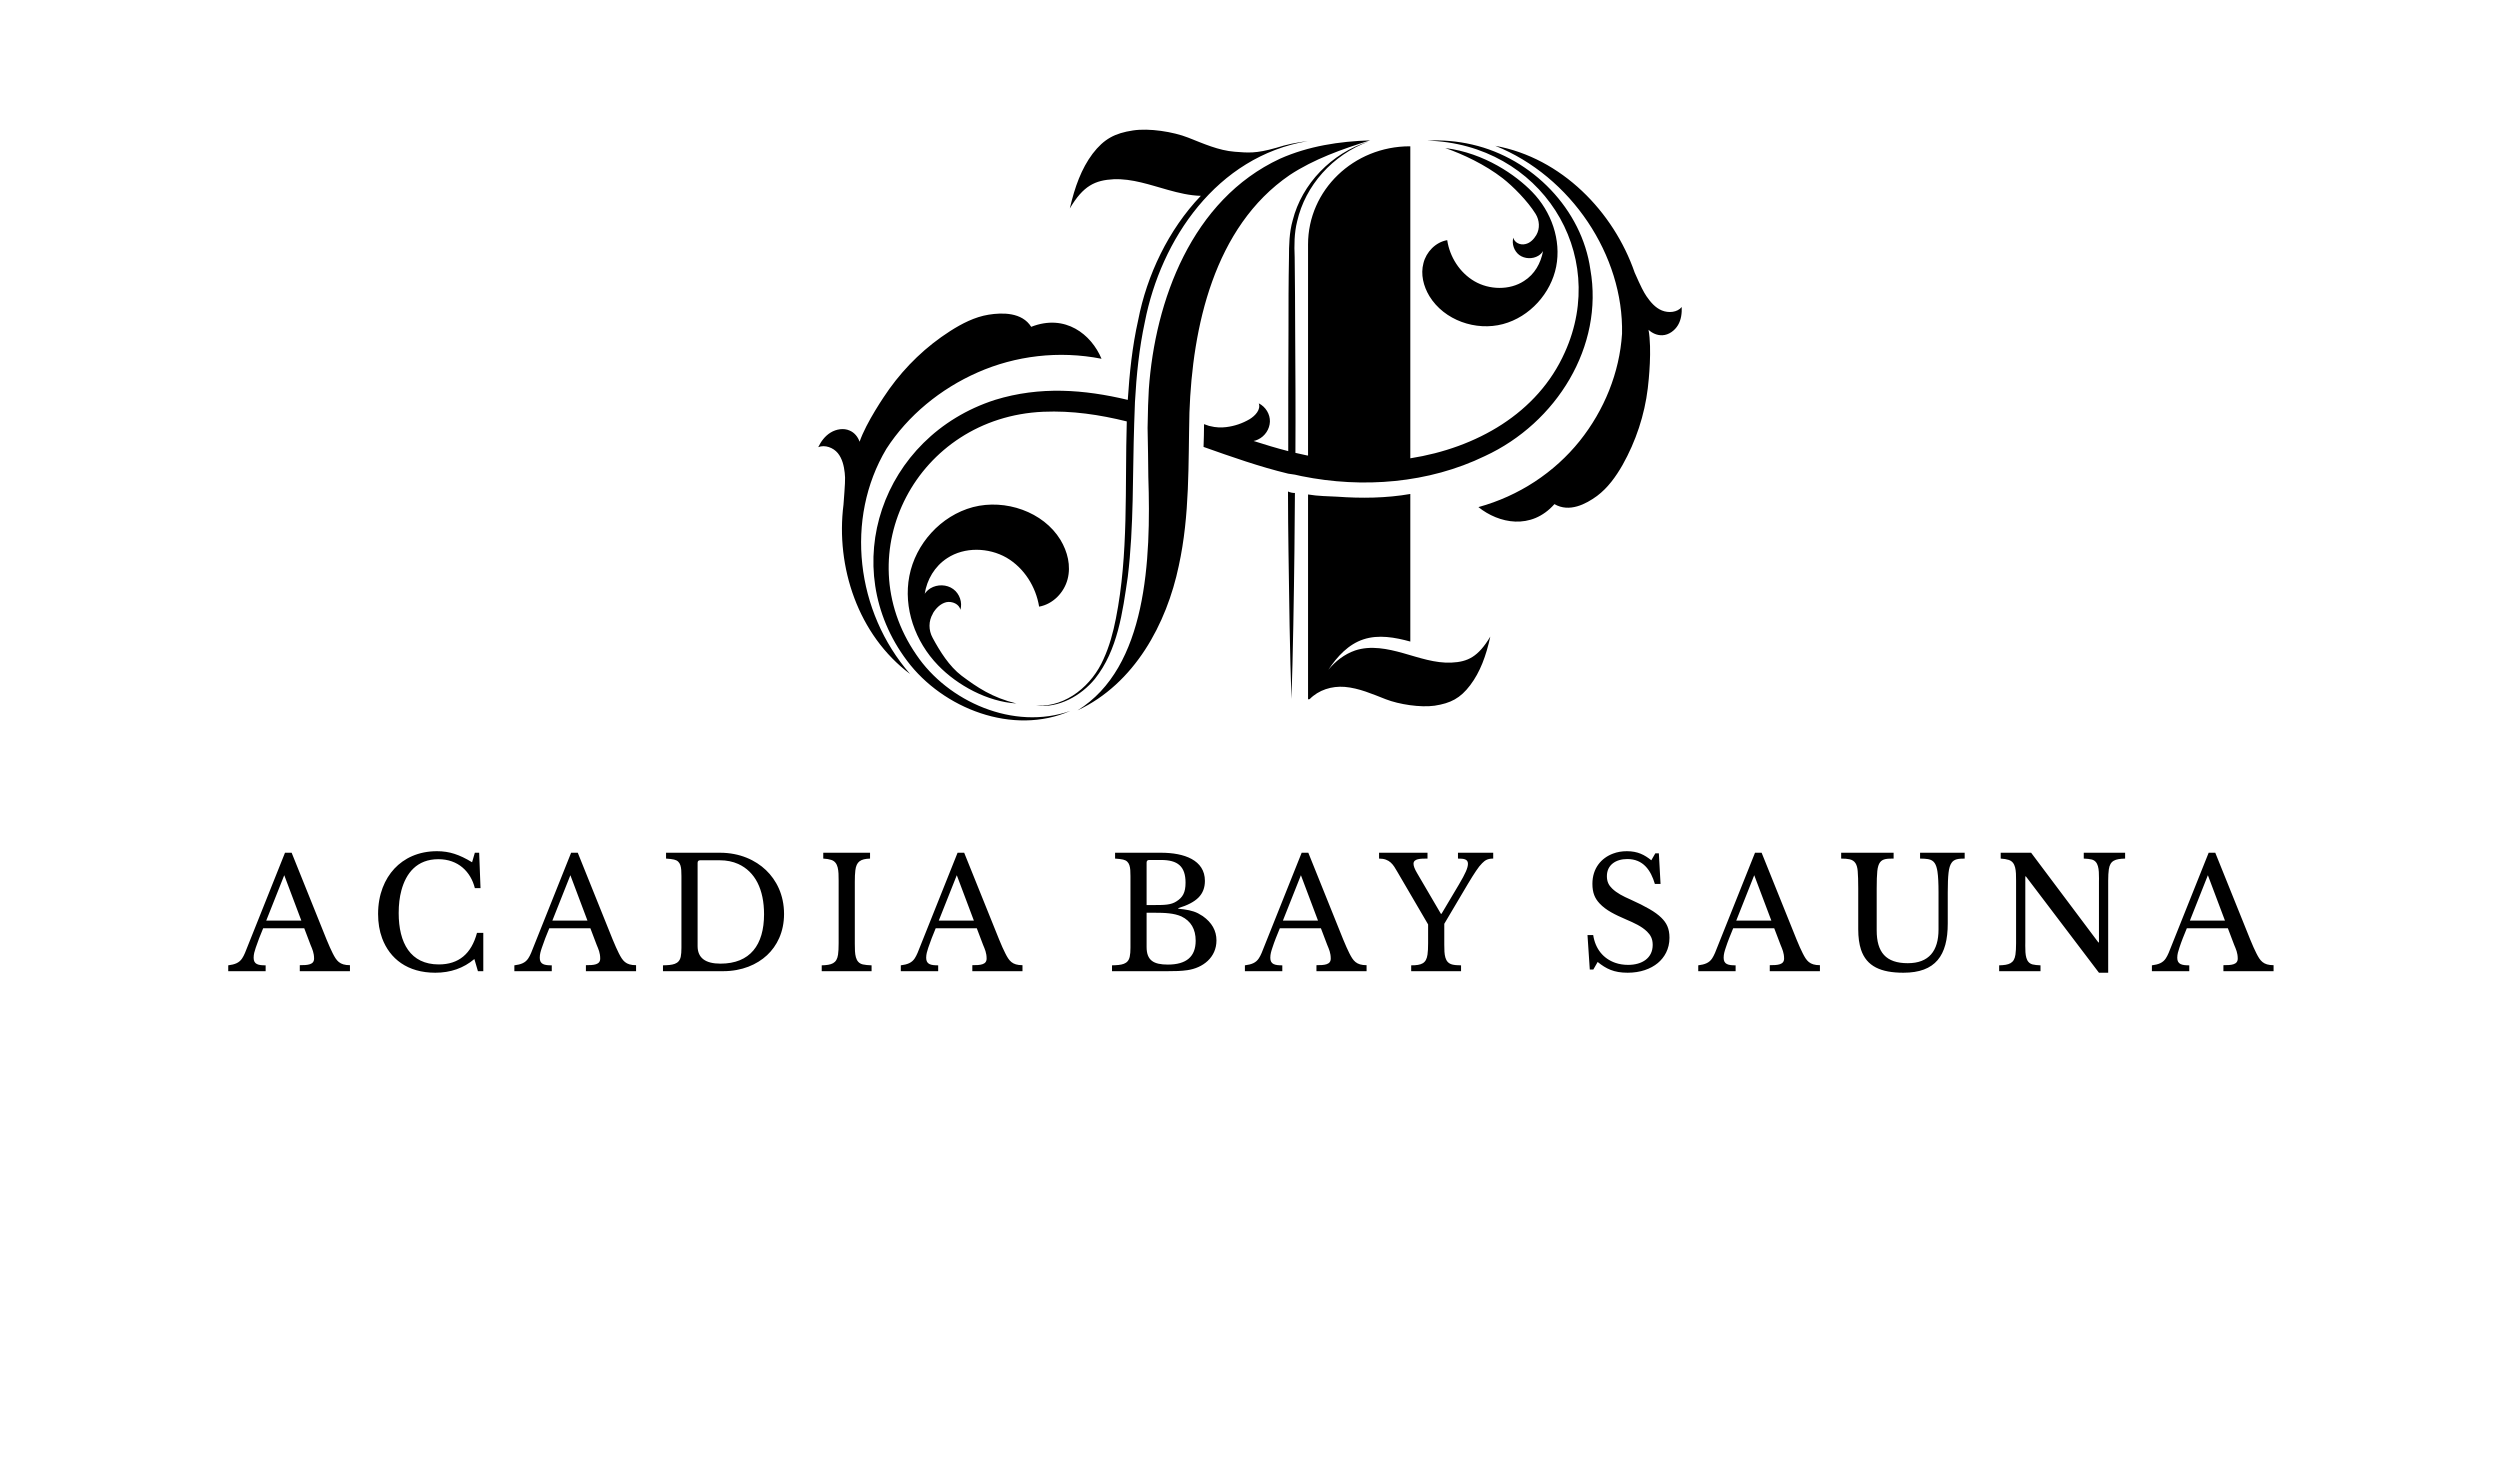
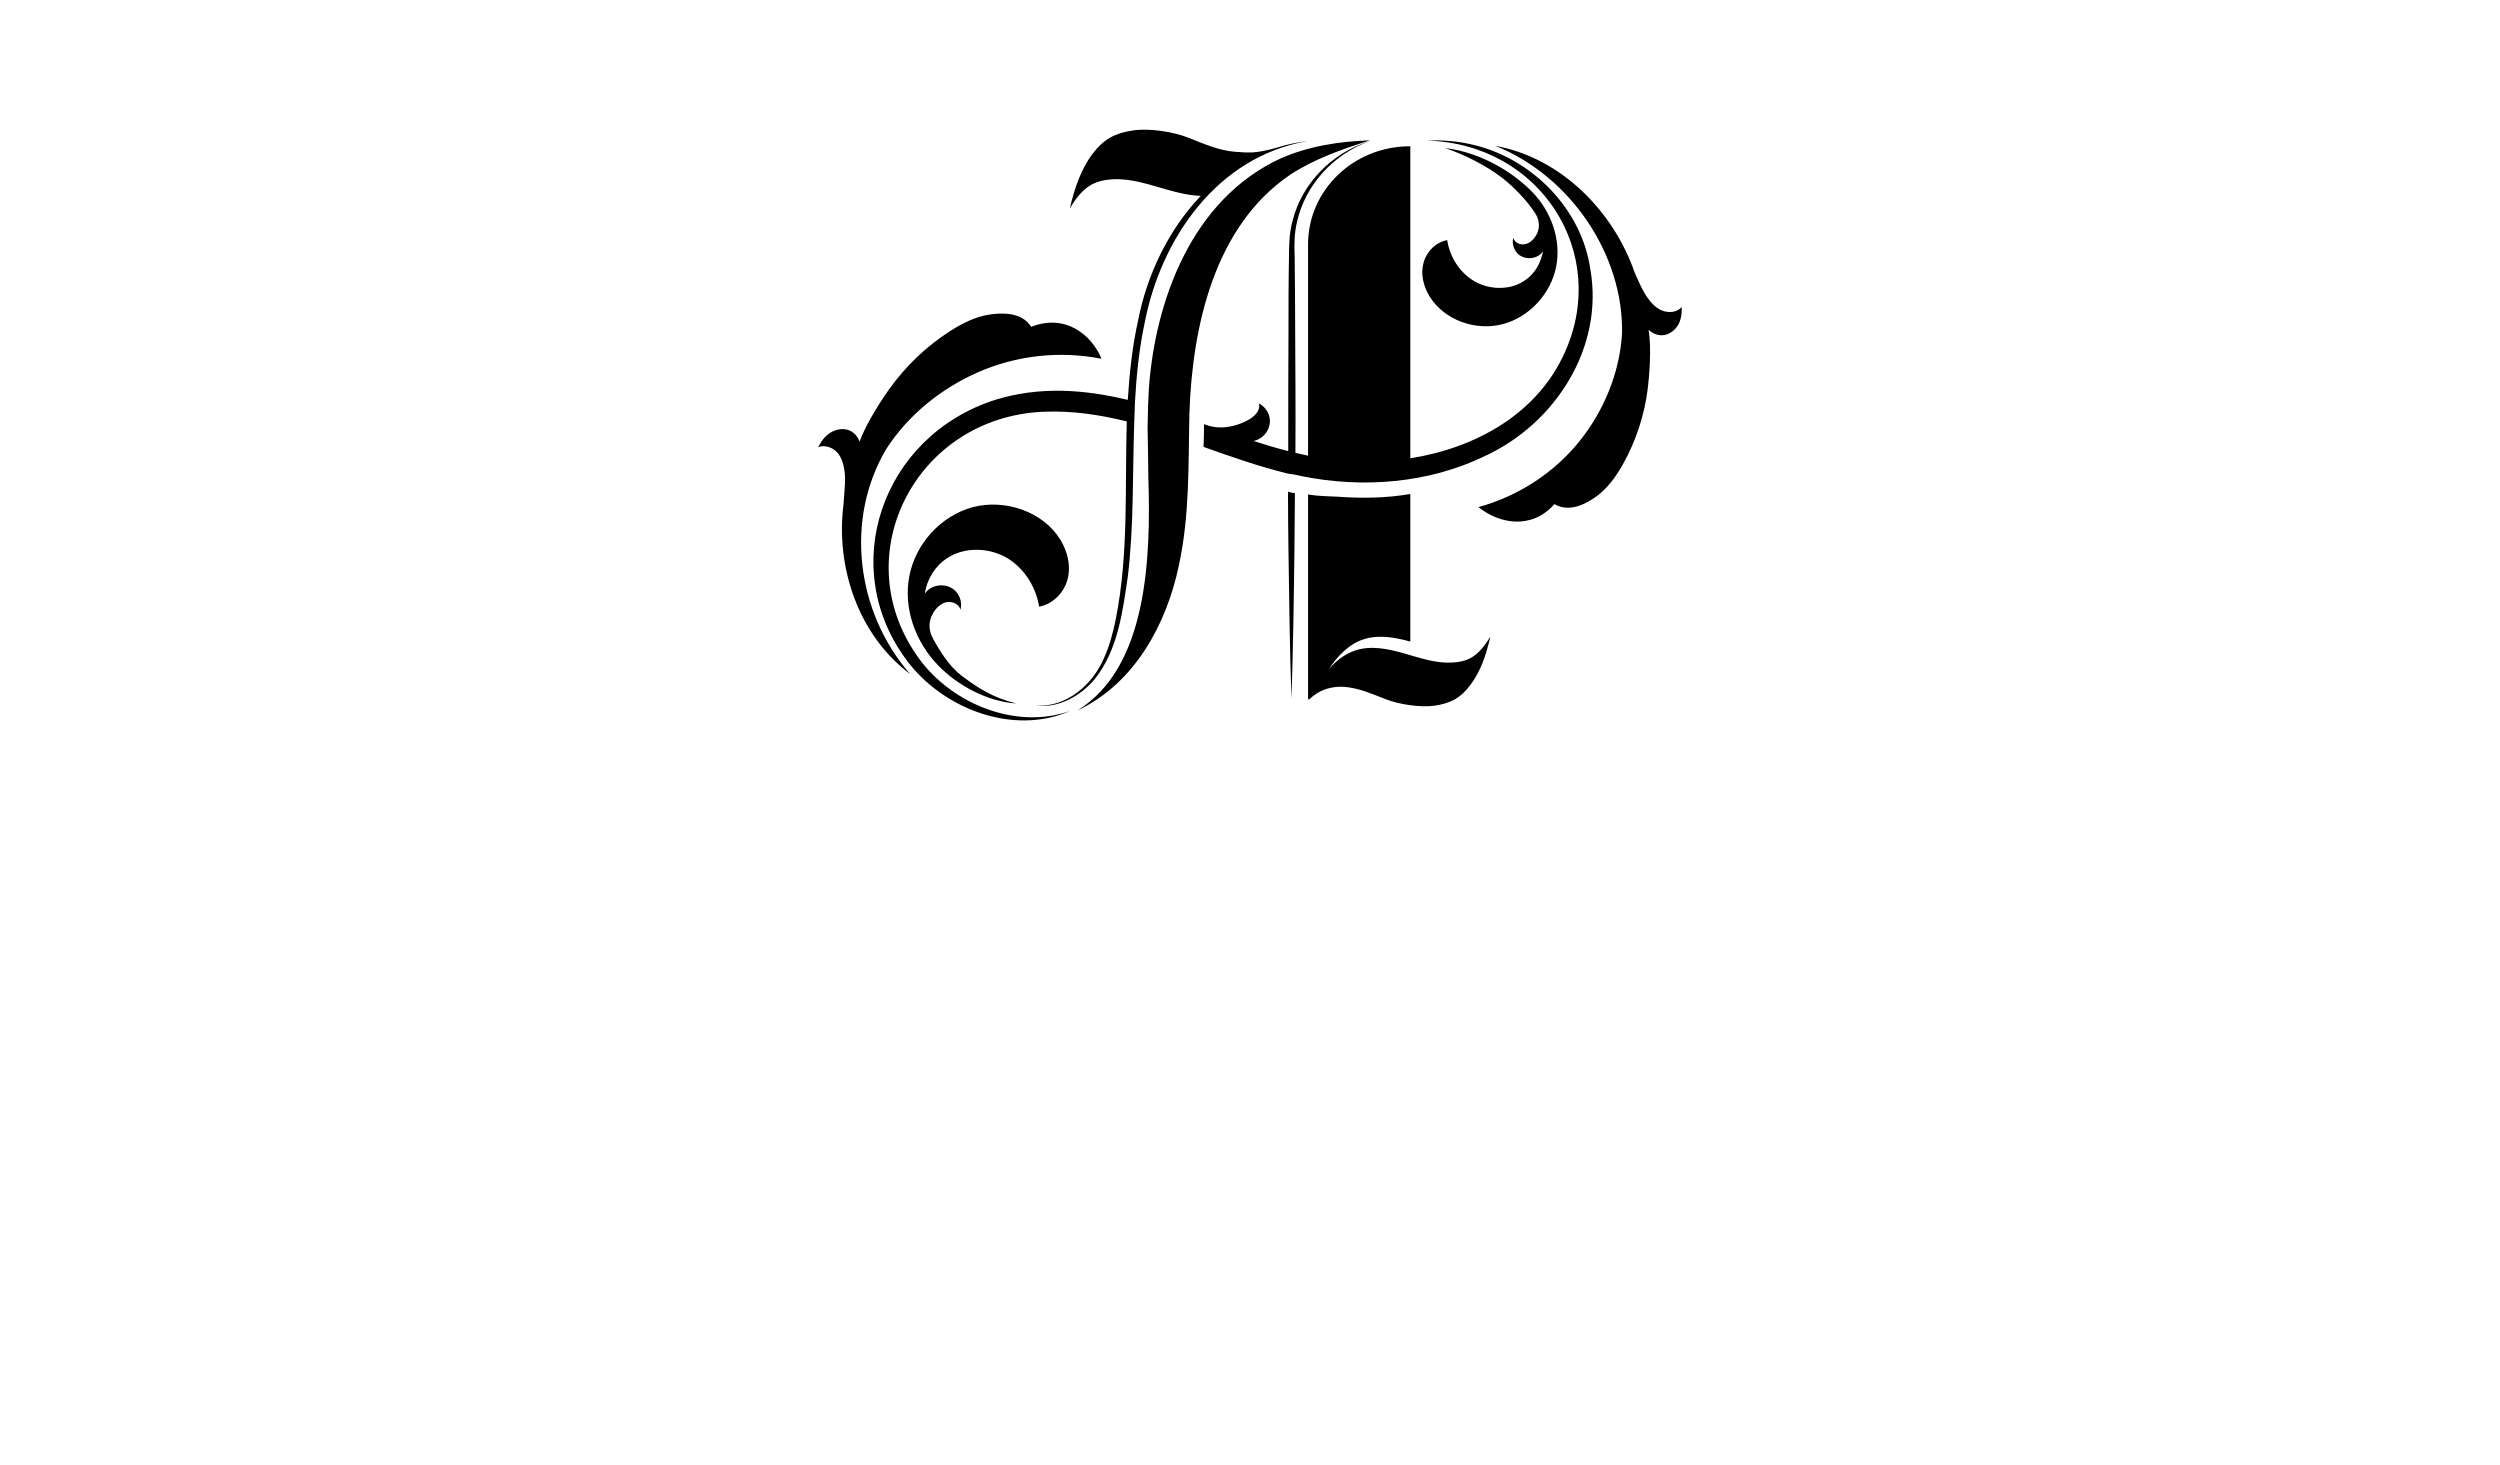
<svg xmlns="http://www.w3.org/2000/svg" version="1.1" width="1280" height="750" viewBox="0 200 1280 750" xml:space="preserve">
  <desc>Created with Fabric.js 5.3.0</desc>
  <defs>
</defs>
  <g transform="matrix(1.921 0 0 1.921 640 417.628)" id="logo-logo">
    <g style="" paint-order="stroke">
      <g transform="matrix(0.66 0 0 0.66 0 0)">
        <path style="stroke: none; stroke-width: 1; stroke-dasharray: none; stroke-linecap: butt; stroke-dashoffset: 0; stroke-linejoin: miter; stroke-miterlimit: 4; fill: currentColor; fill-rule: nonzero; opacity: 1;" paint-order="stroke" transform=" translate(-250.059, -249.869)" d="M 208.9 242 C 209 239.7 209.1 237.4 209.2 235.4 C 211.7 199.7 226.5 158.9 262.2 142.3 C 273.7 137.2 286.1 135.3 298.6 134.9 C 287.3 138.4 275.8 142.5 266.1 148.9 C 235.4 169.9 226.8 210.6 225.6 244.8 C 225.1 265.5 225.8 286.1 221.3 306.7 C 216.4 330.1 203.5 354.3 180.4 365.1 C 208.5 347.8 210.1 304.1 209 270.8 C 209 265.1 208.8 257.9 208.7 251 L 208.9 242 z M 203.6 240.6 C 204.2 229.7 205.3 218.9 207.6 208.2 C 214.1 174.9 236.6 141.4 273.4 135.2 C 269 135.7 264.7 136.6 260.7 137.9 C 252.3 140.3 249.3 139.9 243.9 139.5 C 237.4 139 231.2 136.2 225.1 133.8 C 219 131.4 209.3 129.9 202.8 130.9 C 195.5 132 191.1 134.3 186.5 140.3 C 182 146.3 179.3 153.7 177.3 162.4 C 182.7 153.2 187.5 151 195 150.6 C 202.5 150.3 209.7 152.9 216.9 154.9 C 221.2 156.1 225.7 157.2 230.2 157.3 C 217.1 171 208.4 189.4 204.9 207.5 C 202.5 218.2 201.4 228.9 200.7 239.7 C 183.1 235.5 165.3 234.1 147.1 239.7 C 101.2 254.5 83.2 307.4 111.6 345.1 C 126 364.3 154.3 375.5 177.5 365.3 C 154.6 373.4 128 361.5 115.3 342.6 C 87 301.5 115.6 246.7 166.6 244.5 C 178.2 244 189.4 245.7 200.3 248.4 C 199.5 275 201.1 301.8 195.9 328 C 194.8 333.6 193.3 339.2 190.9 344.4 C 186.4 354.7 176.1 363.8 163.8 363.2 C 172.9 364.2 181.8 359.2 187.4 352.4 C 196.7 340.7 198.6 325.4 200.7 311.2 C 203.2 290.6 202.6 269.8 203.3 249.1 L 203.6 240.6 z M 127.8 303.6 C 134.8 299 144.5 299.3 151.7 303.4 C 158.9 307.6 163.6 315.2 164.9 323.2 C 170.5 322.2 175 317.5 176.4 312.1 C 177.8 306.7 176.4 301 173.5 296.2 C 166.6 284.9 151.3 279.6 138.2 283 C 125.1 286.5 115 297.9 112.5 310.8 C 110 323.7 114.8 337.3 124.1 346.9 C 131.9 355 144.1 361.6 155.7 362.3 C 145.9 359.9 139.9 355.8 133.6 351.1 C 128.6 347.3 124.8 341.2 121.9 335.8 C 120.2 332.7 120.2 329 122 326 C 122 326 122 326 122 325.9 C 123.2 323.9 125 322 127.4 321.4 C 129.8 320.9 132.7 322.2 133.1 324.5 C 134 321.5 132.8 318 130.2 316.1 C 127.6 314.2 123.8 314.1 121 315.8 C 120.1 316.4 119.3 317.1 118.7 318 C 119.6 312.3 122.7 306.9 127.8 303.6 z M 103.2 259.5 C 111.9 246 125.1 235.2 140.1 228.6 C 155.3 221.9 172.8 219.7 190.1 223.1 C 190.1 223.1 190.1 223.1 190.1 223.1 C 190.1 223.1 190.1 223.1 190.1 223.1 C 186 213.3 175.5 204.8 161.7 210.2 C 158 204.3 150.1 204.4 144.5 205.3 C 138.9 206.2 133.7 208.9 129 211.9 C 119.3 218.1 111 226.1 104.4 235.3 C 102.4 238.1 95.1 248.8 92.4 256.6 C 91.7 254.6 90.3 252.9 88.4 252.1 C 86 251 83 251.5 80.7 252.9 C 78.4 254.3 76.8 256.5 75.7 258.8 C 78.4 257.7 81.8 259 83.6 261.2 C 85.4 263.4 86.1 266.4 86.4 269.2 C 86.7 271.6 86.5 273.9 85.9 282 C 82.7 307.1 91.8 334.7 112.8 350.4 C 90.9 325.3 86.4 287.7 103.2 259.5 z M 352.2 209.1 C 363.1 206.2 371.6 196.6 373.7 185.9 C 375.8 175.2 371.8 163.7 364 155.7 C 357.5 149 344.8 140 328.9 138 C 336.1 140.5 345 144.7 352.1 150.2 C 356.2 153.4 362.1 159.3 365.4 164.6 C 367 167.2 367.2 170.5 365.7 173.1 C 365.7 173.1 365.7 173.1 365.7 173.1 C 364.7 174.8 363.2 176.4 361.2 176.8 C 359.2 177.3 356.8 176.2 356.4 174.2 C 355.7 176.7 356.7 179.6 358.8 181.2 C 361 182.8 364.2 182.9 366.5 181.5 C 367.3 181 367.9 180.4 368.4 179.6 C 367.5 184.5 365 189 360.7 191.7 C 354.9 195.5 346.7 195.3 340.7 191.8 C 334.7 188.3 330.7 181.9 329.7 175.2 C 325 176 321.2 180 320.1 184.5 C 318.9 189 320.1 193.8 322.5 197.8 C 328.5 207.6 341.3 212 352.2 209.1 z M 268.2 269.9 C 269.1 270.1 270 270.3 270.9 270.5 C 295.6 275.5 322.2 273.4 344.9 262.4 C 373.9 249 393 218 387.5 187 C 384.1 162.9 364.2 142.2 339.8 136.6 C 333.8 135.2 327.6 134.7 321.6 135 C 367.5 136.3 395.3 180.5 377.2 220.5 C 366.2 245.2 341.4 259.1 314.8 263.3 L 314.8 137.3 L 314.6 137.3 C 291.9 137.3 273.5 155 273.5 176.9 L 273.5 262.2 C 273.3 262.2 273.1 262.1 272.9 262.1 C 271.4 261.8 269.9 261.4 268.4 261.1 C 268.5 244.5 268.4 227.7 268.3 211.9 C 268.3 202 268.2 192 268.1 182.1 C 267.9 177.2 267.9 172.4 269.1 167.6 C 272.4 153.1 283.4 140.8 297.9 135.4 C 283 140 271 152.5 267.3 167.2 C 265.9 172.1 265.8 177.3 265.8 182.2 C 265.6 192.1 265.6 202 265.6 212 C 265.5 227.6 265.5 244 265.5 260.4 C 260.8 259.2 256.2 257.8 251.5 256.3 C 252.1 256.2 252.7 256 253.3 255.7 C 256.1 254.4 258 251.5 258.1 248.5 C 258.2 245.5 256.4 242.5 253.6 241.1 C 254.5 243.6 252.2 246.1 249.9 247.5 C 247 249.2 243.8 250.3 240.4 250.7 C 238.6 250.9 236.6 251 233.5 250.2 C 232.8 250 232.2 249.7 231.5 249.5 C 231.5 252.6 231.4 255.7 231.3 258.7 C 242.6 262.7 253.9 266.7 265.5 269.5 L 268.2 269.9 z M 424.4 202.2 C 422.6 204.4 419.1 204.7 416.4 203.6 C 413.7 202.5 411.8 200.2 410.2 197.9 C 409 196.1 408 194.2 405.4 188.3 C 396.9 163.7 375.9 142 349.1 137.1 C 379.8 149.4 401 181.5 400.3 213 C 399.3 228.7 393.1 243.9 383.2 256.3 C 373 269 358.7 278.5 342.3 283 L 342.3 283 C 350.5 289.6 363.6 292.4 373 281.8 C 379 285.3 385.7 281.8 390.2 278.5 C 394.6 275.2 397.8 270.7 400.5 266 C 405.9 256.4 409.4 245.8 410.7 235 C 411.1 231.7 412.4 219.3 411 211.4 C 412.5 212.8 414.5 213.7 416.6 213.6 C 419.2 213.5 421.6 211.7 422.9 209.5 C 424.2 207.3 424.5 204.7 424.4 202.2 z M 331.4 345.8 C 324.8 346.1 318.4 343.8 312 342 C 305.6 340.2 298.8 338.8 292.5 340.9 C 288.2 342.4 284.6 345.2 281.7 348.7 C 285.3 343.3 289.8 338.4 295.9 336.4 C 302 334.4 308.6 335.6 314.8 337.3 C 314.8 330.8 314.8 326.1 314.8 321.1 L 314.8 277.7 C 305.1 279.4 295 279.5 285.3 278.8 C 281.8 278.6 277.5 278.6 273.5 277.9 L 273.5 360.6 L 273.7 360.6 C 273.8 360.6 273.9 360.6 274 360.6 C 274.1 360.5 274.1 360.5 274.2 360.4 C 274.2 360.5 274.1 360.6 274.1 360.6 C 277.8 356.8 283.1 355.2 288.3 355.6 C 294.1 356.1 299.5 358.5 304.9 360.6 C 310.3 362.7 318.9 364 324.6 363.2 C 331.1 362.2 335 360.2 339 354.9 C 343 349.6 345.4 343.1 347.1 335.3 C 342.2 343.5 338 345.5 331.4 345.8 z M 265.4 276.7 C 265.4 285 265.5 293.1 265.6 301 C 265.8 318.3 266.2 343.5 266.8 360.5 C 267.4 343.3 267.8 318.3 268 300.9 C 268.1 293.2 268.1 285.3 268.2 277.3 C 267.2 277.3 266.3 277.1 265.4 276.7 z" stroke-linecap="round" />
      </g>
    </g>
  </g>
  <g transform="matrix(1.921 0 0 1.921 640.463 718.15)" id="text-logo">
    <g style="" paint-order="stroke">
      <g transform="matrix(1 0 0 1 -5.684342e-14 -26.666)" id="text-logo-path-0">
-         <path style="stroke: none; stroke-width: 0; stroke-dasharray: none; stroke-linecap: butt; stroke-dashoffset: 0; stroke-linejoin: miter; stroke-miterlimit: 4; fill: currentColor; fill-rule: nonzero; opacity: 1;" paint-order="stroke" transform=" translate(-272.32, 15.785)" d="M 18.82 -1.6 L 18.82 0 L 32.19 0 L 32.19 -1.6 C 29.4 -1.6 28.61 -2.78 27.59 -4.78 C 27.13 -5.69 26.58 -6.92 25.95 -8.45 L 16.65 -31.57 L 14.88 -31.57 L 4.22 -4.88 C 3.98 -4.3 3.72 -3.82 3.46 -3.42 C 2.68 -2.22 1.52 -1.79 -0.25 -1.56 L -0.25 0 L 9.72 0 L 9.72 -1.56 C 7.76 -1.56 6.52 -1.81 6.52 -3.57 C 6.52 -4.53 6.76 -5.29 7.07 -6.23 C 7.64 -7.96 8.29 -9.58 9.06 -11.44 L 20.01 -11.44 L 21.69 -7.01 C 22.17 -5.85 22.63 -4.88 22.63 -3.36 C 22.63 -1.7 20.94 -1.6 18.82 -1.6 Z M 9.88 -13.49 L 14.68 -25.58 L 19.23 -13.49 Z M 45.18 -15.5 C 45.18 -17.74 45.42 -19.75 45.9 -21.53 C 47.14 -26.15 50.05 -29.85 55.76 -29.85 C 61.02 -29.85 64.38 -26.54 65.48 -22.14 L 66.99 -22.14 L 66.63 -31.57 L 65.48 -31.57 L 64.74 -29.03 C 63.04 -30.07 61.47 -30.82 60.02 -31.28 C 58.58 -31.75 57.03 -31.98 55.39 -31.98 C 50.37 -31.98 46.59 -30.06 44.05 -27.35 C 41.46 -24.57 39.69 -20.48 39.69 -15.25 C 39.69 -12.87 40.05 -10.71 40.77 -8.77 C 42.82 -3.3 47.52 0.41 54.94 0.41 C 59.01 0.41 62.48 -0.81 65.35 -3.24 L 66.3 0 L 67.73 0 L 67.73 -10.21 L 66.05 -10.21 C 64.55 -4.61 61.16 -1.8 55.88 -1.8 C 48.31 -1.8 45.18 -7.51 45.18 -15.5 Z M 95.08 -1.6 L 95.08 0 L 108.45 0 L 108.45 -1.6 C 105.66 -1.6 104.87 -2.78 103.85 -4.78 C 103.39 -5.69 102.84 -6.92 102.21 -8.45 L 92.91 -31.57 L 91.14 -31.57 L 80.48 -4.88 C 80.24 -4.3 79.98 -3.82 79.72 -3.42 C 78.94 -2.22 77.78 -1.79 76.01 -1.56 L 76.01 0 L 85.98 0 L 85.98 -1.56 C 84.02 -1.56 82.78 -1.81 82.78 -3.57 C 82.78 -4.53 83.02 -5.29 83.33 -6.23 C 83.9 -7.96 84.55 -9.58 85.32 -11.44 L 96.27 -11.44 L 97.95 -7.01 C 98.43 -5.85 98.89 -4.88 98.89 -3.36 C 98.89 -1.7 97.2 -1.6 95.08 -1.6 Z M 86.14 -13.49 L 90.94 -25.58 L 95.49 -13.49 Z M 115.62 0 L 131.65 0 C 136.68 0 140.67 -1.76 143.36 -4.26 C 145.98 -6.71 147.89 -10.4 147.89 -15.25 C 147.89 -20.38 145.82 -24.31 143.07 -26.94 C 140.27 -29.61 136.09 -31.57 130.83 -31.57 L 116.44 -31.57 L 116.44 -30.01 C 117.31 -29.96 118.03 -29.87 118.57 -29.75 C 120.42 -29.33 120.54 -27.68 120.54 -25.34 L 120.54 -6.23 C 120.54 -5.25 120.48 -4.46 120.36 -3.87 C 119.92 -1.8 118.16 -1.62 115.62 -1.56 Z M 130.95 -2.01 C 126.88 -2.01 124.85 -3.57 124.85 -6.68 L 124.85 -28.86 C 124.85 -29.33 125.08 -29.56 125.54 -29.56 L 130.75 -29.56 C 132.58 -29.56 134.22 -29.23 135.67 -28.58 C 140.2 -26.53 142.56 -21.79 142.56 -15.17 C 142.56 -7.01 138.85 -2.01 130.95 -2.01 Z M 166.75 -7.75 L 166.75 -23.82 C 166.75 -25.05 166.79 -26.06 166.89 -26.86 C 167.17 -29.2 168.26 -29.93 170.81 -30.01 L 170.81 -31.57 L 158.34 -31.57 L 158.34 -30.01 C 159.22 -29.96 159.93 -29.84 160.47 -29.66 C 162.41 -29.03 162.44 -26.79 162.44 -24.11 L 162.44 -7.46 C 162.44 -6.18 162.39 -5.16 162.28 -4.41 C 161.94 -2.07 160.57 -1.63 157.93 -1.56 L 157.93 0 L 171.22 0 L 171.22 -1.56 C 170.26 -1.59 169.49 -1.67 168.9 -1.8 C 166.8 -2.29 166.75 -4.57 166.75 -7.28 C 166.75 -7.43 166.75 -7.59 166.75 -7.75 Z M 198.07 -1.6 L 198.07 0 L 211.44 0 L 211.44 -1.6 C 208.65 -1.6 207.86 -2.78 206.85 -4.78 C 206.38 -5.69 205.83 -6.92 205.21 -8.45 L 195.9 -31.57 L 194.14 -31.57 L 183.48 -4.88 C 183.23 -4.3 182.98 -3.82 182.72 -3.42 C 181.93 -2.22 180.78 -1.79 179.01 -1.56 L 179.01 0 L 188.97 0 L 188.97 -1.56 C 187.01 -1.56 185.77 -1.81 185.77 -3.57 C 185.77 -4.53 186.02 -5.29 186.32 -6.23 C 186.89 -7.96 187.54 -9.58 188.31 -11.44 L 199.26 -11.44 L 200.94 -7.01 C 201.42 -5.85 201.88 -4.88 201.88 -3.36 C 201.88 -1.7 200.19 -1.6 198.07 -1.6 Z M 189.13 -13.49 L 193.93 -25.58 L 198.48 -13.49 Z M 248.38 -31.57 L 236.12 -31.57 L 236.12 -30.01 C 236.99 -29.96 237.7 -29.87 238.25 -29.75 C 240.1 -29.33 240.22 -27.68 240.22 -25.34 L 240.22 -6.23 C 240.22 -5.28 240.16 -4.5 240.03 -3.9 C 239.61 -1.81 237.85 -1.62 235.3 -1.56 L 235.3 0 L 250.06 0 C 252.1 0 253.76 -0.03 255.39 -0.27 C 259.53 -0.87 263.14 -3.65 263.14 -8.2 C 263.14 -10.8 261.92 -12.96 259.49 -14.68 C 259.08 -14.95 258.66 -15.2 258.24 -15.42 C 256.77 -16.17 255.07 -16.44 252.97 -16.65 L 252.97 -16.81 C 255.43 -17.55 257.23 -18.49 258.36 -19.64 C 259.5 -20.79 260.06 -22.26 260.06 -24.07 C 260.06 -29.63 254.52 -31.57 248.38 -31.57 Z M 244.52 -6.44 L 244.52 -15.58 L 246.37 -15.58 C 249.45 -15.58 251.79 -15.47 253.79 -14.6 C 256.33 -13.37 257.6 -11.21 257.6 -8.12 C 257.6 -3.88 255.13 -1.76 250.18 -1.76 C 246.41 -1.76 244.52 -2.85 244.52 -6.44 Z M 254.9 -23.58 C 254.9 -20.96 254.15 -19.66 252.48 -18.61 C 251.05 -17.66 249.26 -17.63 246.82 -17.63 L 244.52 -17.63 L 244.52 -28.95 C 244.52 -29.41 244.76 -29.64 245.22 -29.64 L 248.38 -29.64 C 252.8 -29.64 254.9 -27.96 254.9 -23.58 Z M 289.79 -1.6 L 289.79 0 L 303.15 0 L 303.15 -1.6 C 300.37 -1.6 299.58 -2.78 298.56 -4.78 C 298.1 -5.69 297.55 -6.92 296.92 -8.45 L 287.62 -31.57 L 285.85 -31.57 L 275.19 -4.88 C 274.95 -4.3 274.69 -3.82 274.43 -3.42 C 273.65 -2.22 272.49 -1.79 270.72 -1.56 L 270.72 0 L 280.69 0 L 280.69 -1.56 C 278.73 -1.56 277.49 -1.81 277.49 -3.57 C 277.49 -4.53 277.73 -5.29 278.04 -6.23 C 278.6 -7.96 279.26 -9.58 280.03 -11.44 L 290.98 -11.44 L 292.66 -7.01 C 293.14 -5.85 293.6 -4.88 293.6 -3.36 C 293.6 -1.7 291.91 -1.6 289.79 -1.6 Z M 280.85 -13.49 L 285.65 -25.58 L 290.2 -13.49 Z M 330.17 -28.62 C 330.17 -28.1 329.99 -27.42 329.62 -26.57 C 329.25 -25.72 328.63 -24.56 327.75 -23.08 L 323.12 -15.29 L 322.96 -15.29 L 316.6 -26.16 C 315.97 -27.22 315.66 -28.04 315.66 -28.62 C 315.66 -30.01 317.52 -30.01 319.39 -30.01 L 319.39 -31.57 L 306.48 -31.57 L 306.48 -30.01 C 309.35 -30.01 310.26 -28.39 311.35 -26.49 L 319.55 -12.46 L 319.55 -7.46 C 319.55 -6.2 319.5 -5.19 319.39 -4.43 C 319.05 -2.06 317.79 -1.56 315.04 -1.56 L 315.04 0 L 328.33 0 L 328.33 -1.56 C 327.34 -1.56 326.56 -1.63 325.97 -1.78 C 323.95 -2.3 323.86 -4.42 323.86 -7.01 C 323.86 -7.25 323.86 -7.5 323.86 -7.75 L 323.86 -12.63 L 330.17 -23.29 C 331.02 -24.71 331.74 -25.86 332.33 -26.73 C 332.91 -27.61 333.45 -28.29 333.95 -28.78 C 334.78 -29.62 335.46 -30.01 336.9 -30.01 L 336.9 -31.57 L 327.51 -31.57 L 327.51 -30.01 C 329.04 -30.01 330.17 -29.9 330.17 -28.62 Z M 372.73 0.41 C 376.12 0.41 378.88 -0.6 380.77 -2.17 C 382.52 -3.63 383.88 -5.87 383.88 -8.9 C 383.88 -11.4 383.1 -12.88 381.71 -14.25 C 380.92 -15.03 379.85 -15.81 378.51 -16.58 C 377.17 -17.36 375.49 -18.2 373.47 -19.11 C 371.51 -19.97 369.86 -20.8 368.59 -22.04 C 367.73 -22.87 367.2 -23.8 367.2 -25.34 C 367.2 -28.31 369.56 -29.89 372.65 -29.89 C 376.87 -29.89 378.91 -26.92 379.99 -23.25 L 381.5 -23.25 L 381.05 -31.41 L 380.11 -31.41 L 379.04 -29.56 C 377.23 -31.01 375.42 -31.98 372.53 -31.98 C 371.19 -31.98 369.96 -31.77 368.84 -31.34 C 365.74 -30.18 363.34 -27.47 363.34 -23.29 C 363.34 -20.89 363.99 -19.42 365.23 -18.08 C 366.97 -16.2 369.41 -15.05 372.24 -13.82 C 374.53 -12.83 376.44 -11.98 377.9 -10.56 C 378.83 -9.65 379.41 -8.65 379.41 -7.01 C 379.41 -3.47 376.56 -1.68 372.85 -1.68 C 371.62 -1.68 370.48 -1.87 369.43 -2.23 C 366.25 -3.35 364.12 -5.92 363.55 -9.63 L 362.03 -9.63 L 362.64 -0.45 L 363.59 -0.45 L 364.74 -2.46 C 366.99 -0.64 369.06 0.41 372.73 0.41 Z M 410.61 -1.6 L 410.61 0 L 423.98 0 L 423.98 -1.6 C 421.2 -1.6 420.4 -2.78 419.39 -4.78 C 418.92 -5.69 418.38 -6.92 417.75 -8.45 L 408.44 -31.57 L 406.68 -31.57 L 396.02 -4.88 C 395.77 -4.3 395.52 -3.82 395.26 -3.42 C 394.48 -2.22 393.32 -1.79 391.55 -1.56 L 391.55 0 L 401.51 0 L 401.51 -1.56 C 399.56 -1.56 398.32 -1.81 398.32 -3.57 C 398.32 -4.53 398.56 -5.29 398.87 -6.23 C 399.43 -7.96 400.09 -9.58 400.86 -11.44 L 411.8 -11.44 L 413.49 -7.01 C 413.96 -5.85 414.43 -4.88 414.43 -3.36 C 414.43 -1.7 412.73 -1.6 410.61 -1.6 Z M 401.68 -13.49 L 406.47 -25.58 L 411.03 -13.49 Z M 447.39 -2.13 C 441.55 -2.13 439.11 -5.05 439.11 -10.87 L 439.11 -22.02 C 439.11 -24.04 439.16 -25.59 439.27 -26.67 C 439.38 -27.75 439.63 -28.54 440.01 -29.03 C 440.72 -29.97 441.9 -30.01 443.62 -30.01 L 443.62 -31.57 L 429.64 -31.57 L 429.64 -30.01 C 430.57 -30.01 431.31 -29.95 431.87 -29.83 C 433.34 -29.5 433.89 -28.45 434.05 -26.69 C 434.14 -25.6 434.19 -24.04 434.19 -22.02 L 434.19 -11.19 C 434.19 -9.03 434.44 -7.22 434.93 -5.74 C 436.42 -1.26 440.26 0.41 446.24 0.41 C 454.78 0.41 458.05 -4.17 458.05 -12.71 L 458.05 -20.99 C 458.05 -23.26 458.12 -25 458.26 -26.22 C 458.39 -27.44 458.67 -28.33 459.08 -28.9 C 459.76 -29.88 460.88 -30.01 462.56 -30.01 L 462.56 -31.57 L 450.67 -31.57 L 450.67 -30.01 C 451.52 -30.01 452.23 -29.96 452.8 -29.87 C 454.46 -29.59 455.01 -28.44 455.31 -26.53 C 455.5 -25.27 455.59 -23.42 455.59 -20.99 L 455.59 -11.11 C 455.59 -5.39 453.02 -2.13 447.39 -2.13 Z M 498.35 0.41 L 500.81 0.41 L 500.81 -24.11 C 500.81 -25.37 500.87 -26.38 500.98 -27.14 C 501.32 -29.5 502.68 -29.94 505.32 -30.01 L 505.32 -31.57 L 494.3 -31.57 L 494.3 -30.01 C 495.17 -29.98 495.87 -29.9 496.41 -29.77 C 498.26 -29.29 498.36 -27.15 498.36 -24.72 C 498.36 -24.42 498.35 -24.12 498.35 -23.82 L 498.35 -7.67 L 498.19 -7.67 L 480.27 -31.57 L 472.16 -31.57 L 472.16 -30.01 C 473.03 -29.96 473.74 -29.84 474.29 -29.66 C 476.23 -29.03 476.26 -26.79 476.26 -24.11 L 476.26 -7.46 C 476.26 -6.18 476.2 -5.16 476.09 -4.41 C 475.75 -2.07 474.38 -1.63 471.75 -1.56 L 471.75 0 L 482.77 0 L 482.77 -1.56 C 481.9 -1.59 481.2 -1.67 480.66 -1.8 C 478.82 -2.28 478.71 -4.38 478.71 -6.79 C 478.71 -7.1 478.72 -7.43 478.72 -7.75 L 478.72 -25.26 L 478.88 -25.26 Z M 531.52 -1.6 L 531.52 0 L 544.89 0 L 544.89 -1.6 C 542.11 -1.6 541.31 -2.78 540.3 -4.78 C 539.83 -5.69 539.29 -6.92 538.66 -8.45 L 529.35 -31.57 L 527.59 -31.57 L 516.93 -4.88 C 516.68 -4.3 516.43 -3.82 516.17 -3.42 C 515.38 -2.22 514.23 -1.79 512.46 -1.56 L 512.46 0 L 522.42 0 L 522.42 -1.56 C 520.47 -1.56 519.22 -1.81 519.22 -3.57 C 519.22 -4.53 519.47 -5.29 519.78 -6.23 C 520.34 -7.96 521 -9.58 521.77 -11.44 L 532.71 -11.44 L 534.39 -7.01 C 534.87 -5.85 535.34 -4.88 535.34 -3.36 C 535.34 -1.7 533.64 -1.6 531.52 -1.6 Z M 522.59 -13.49 L 527.38 -25.58 L 531.93 -13.49 Z" stroke-linecap="round" />
-       </g>
+         </g>
    </g>
  </g>
</svg>